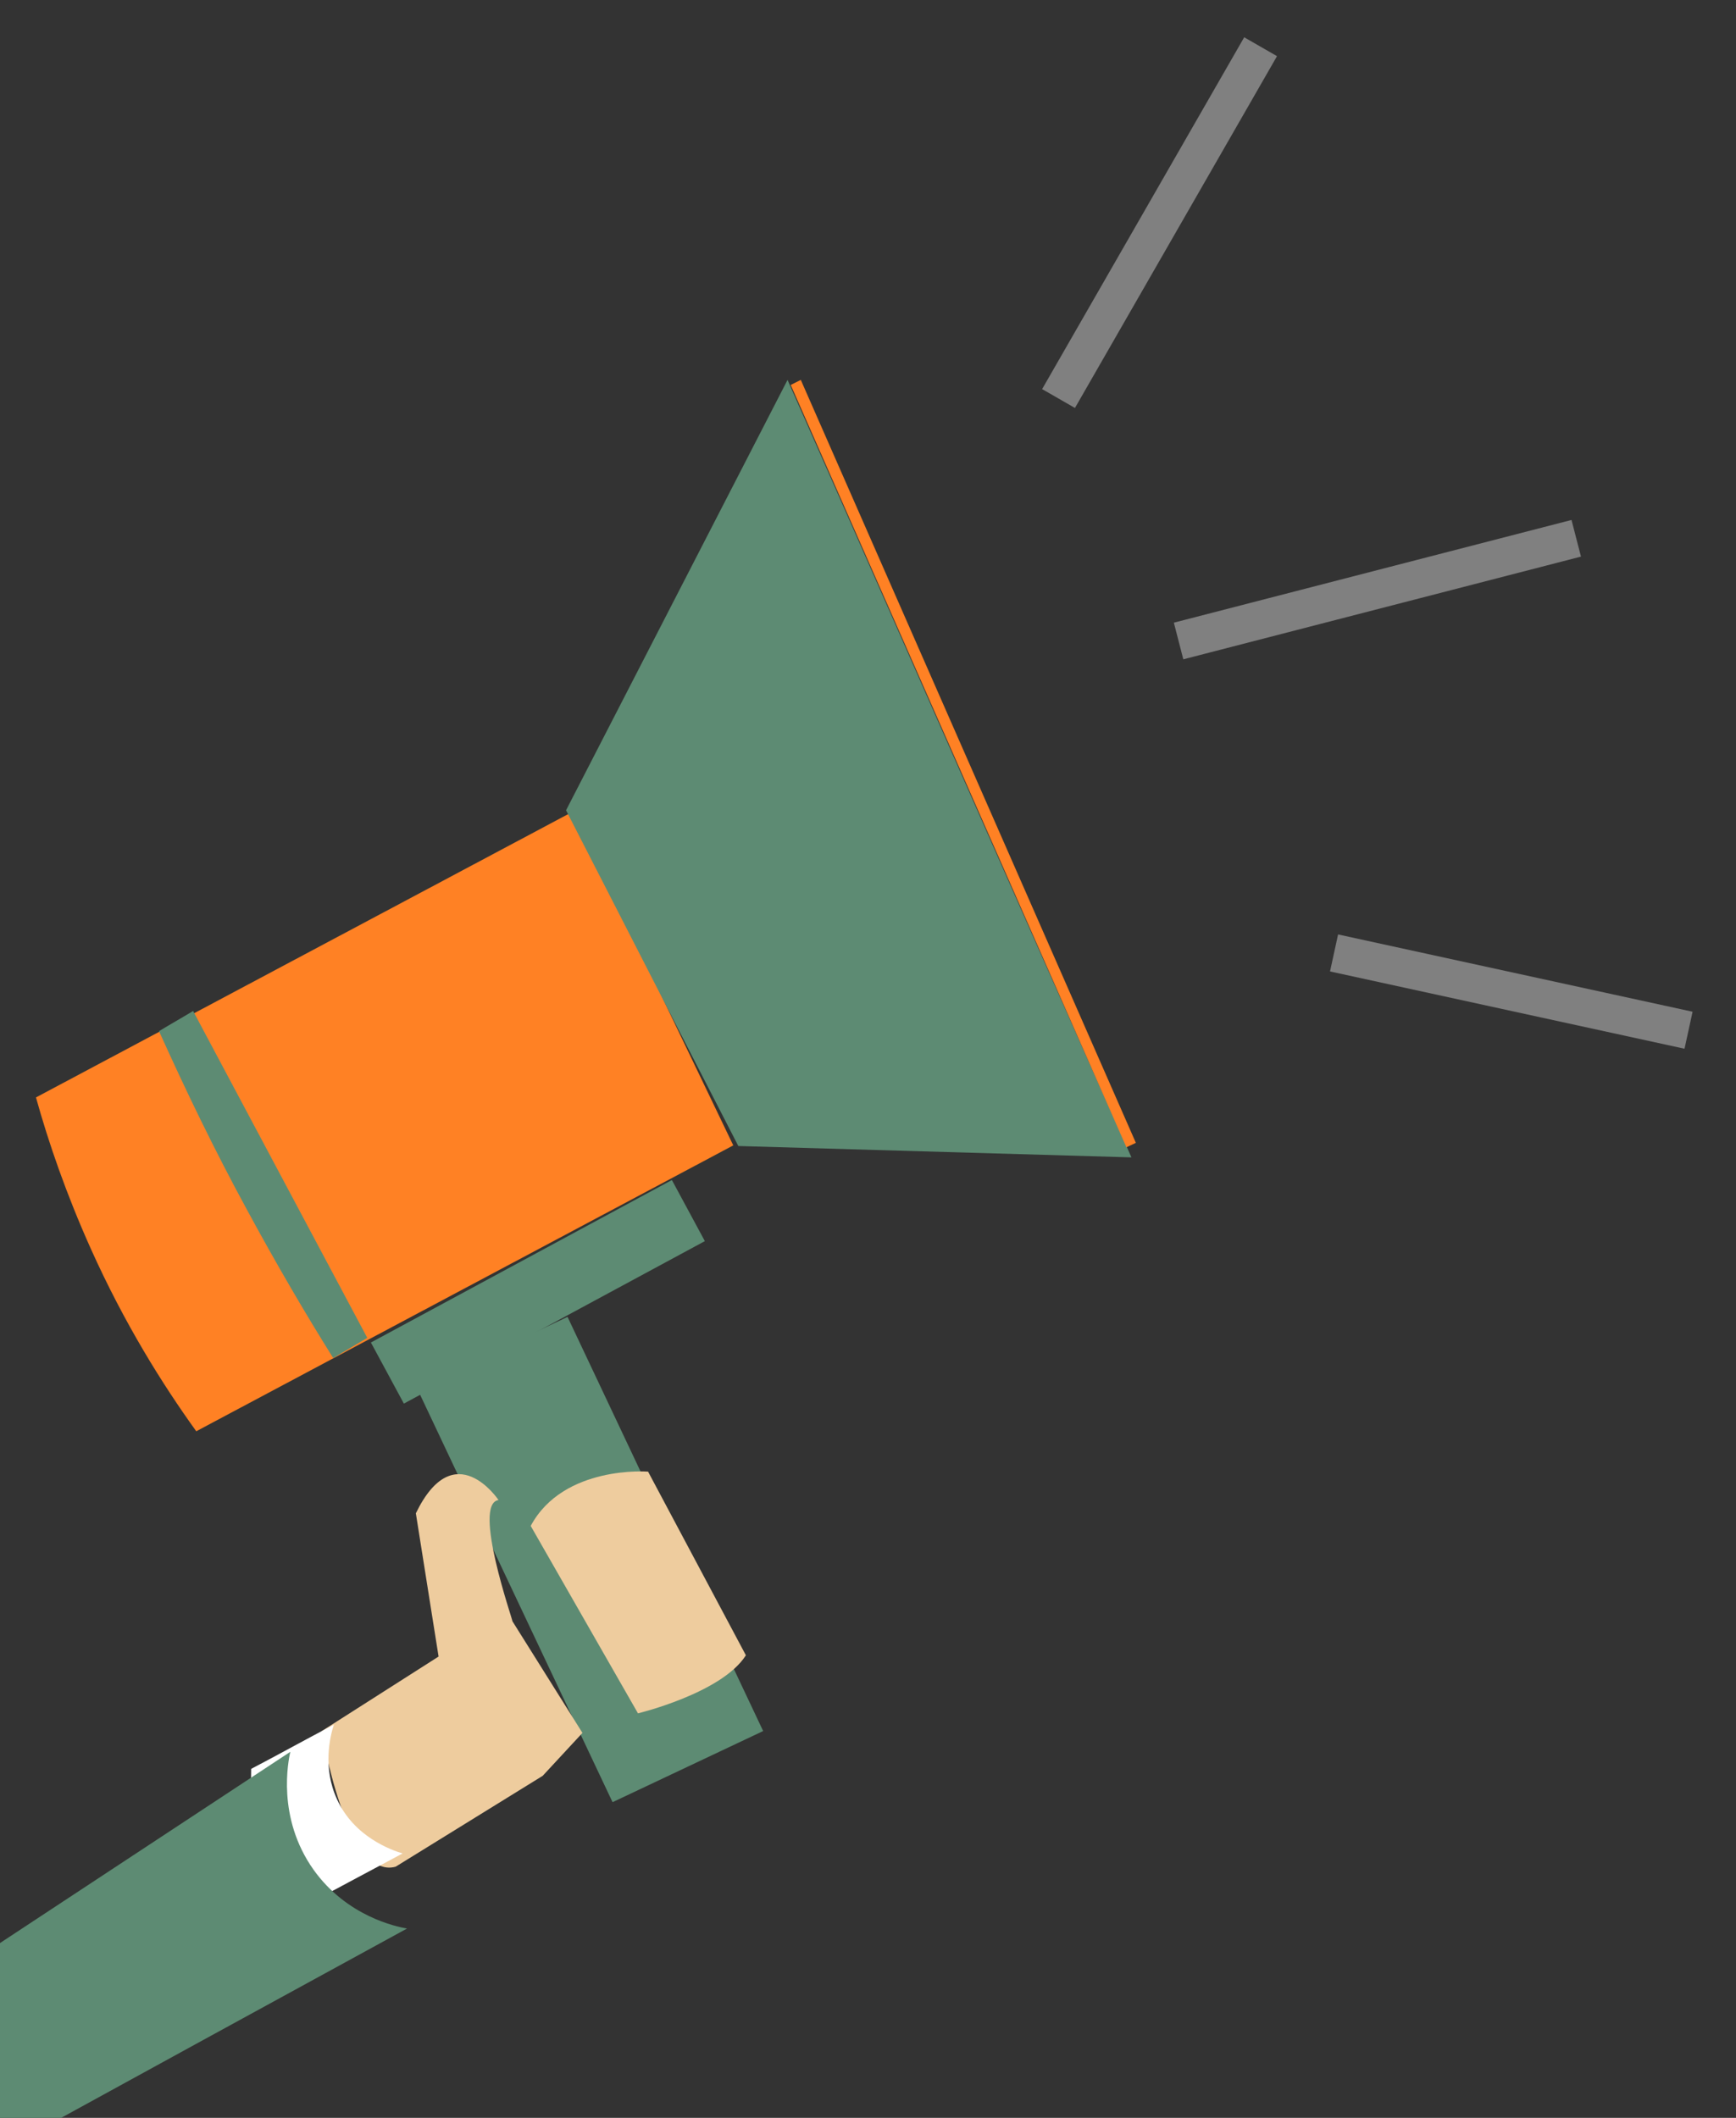
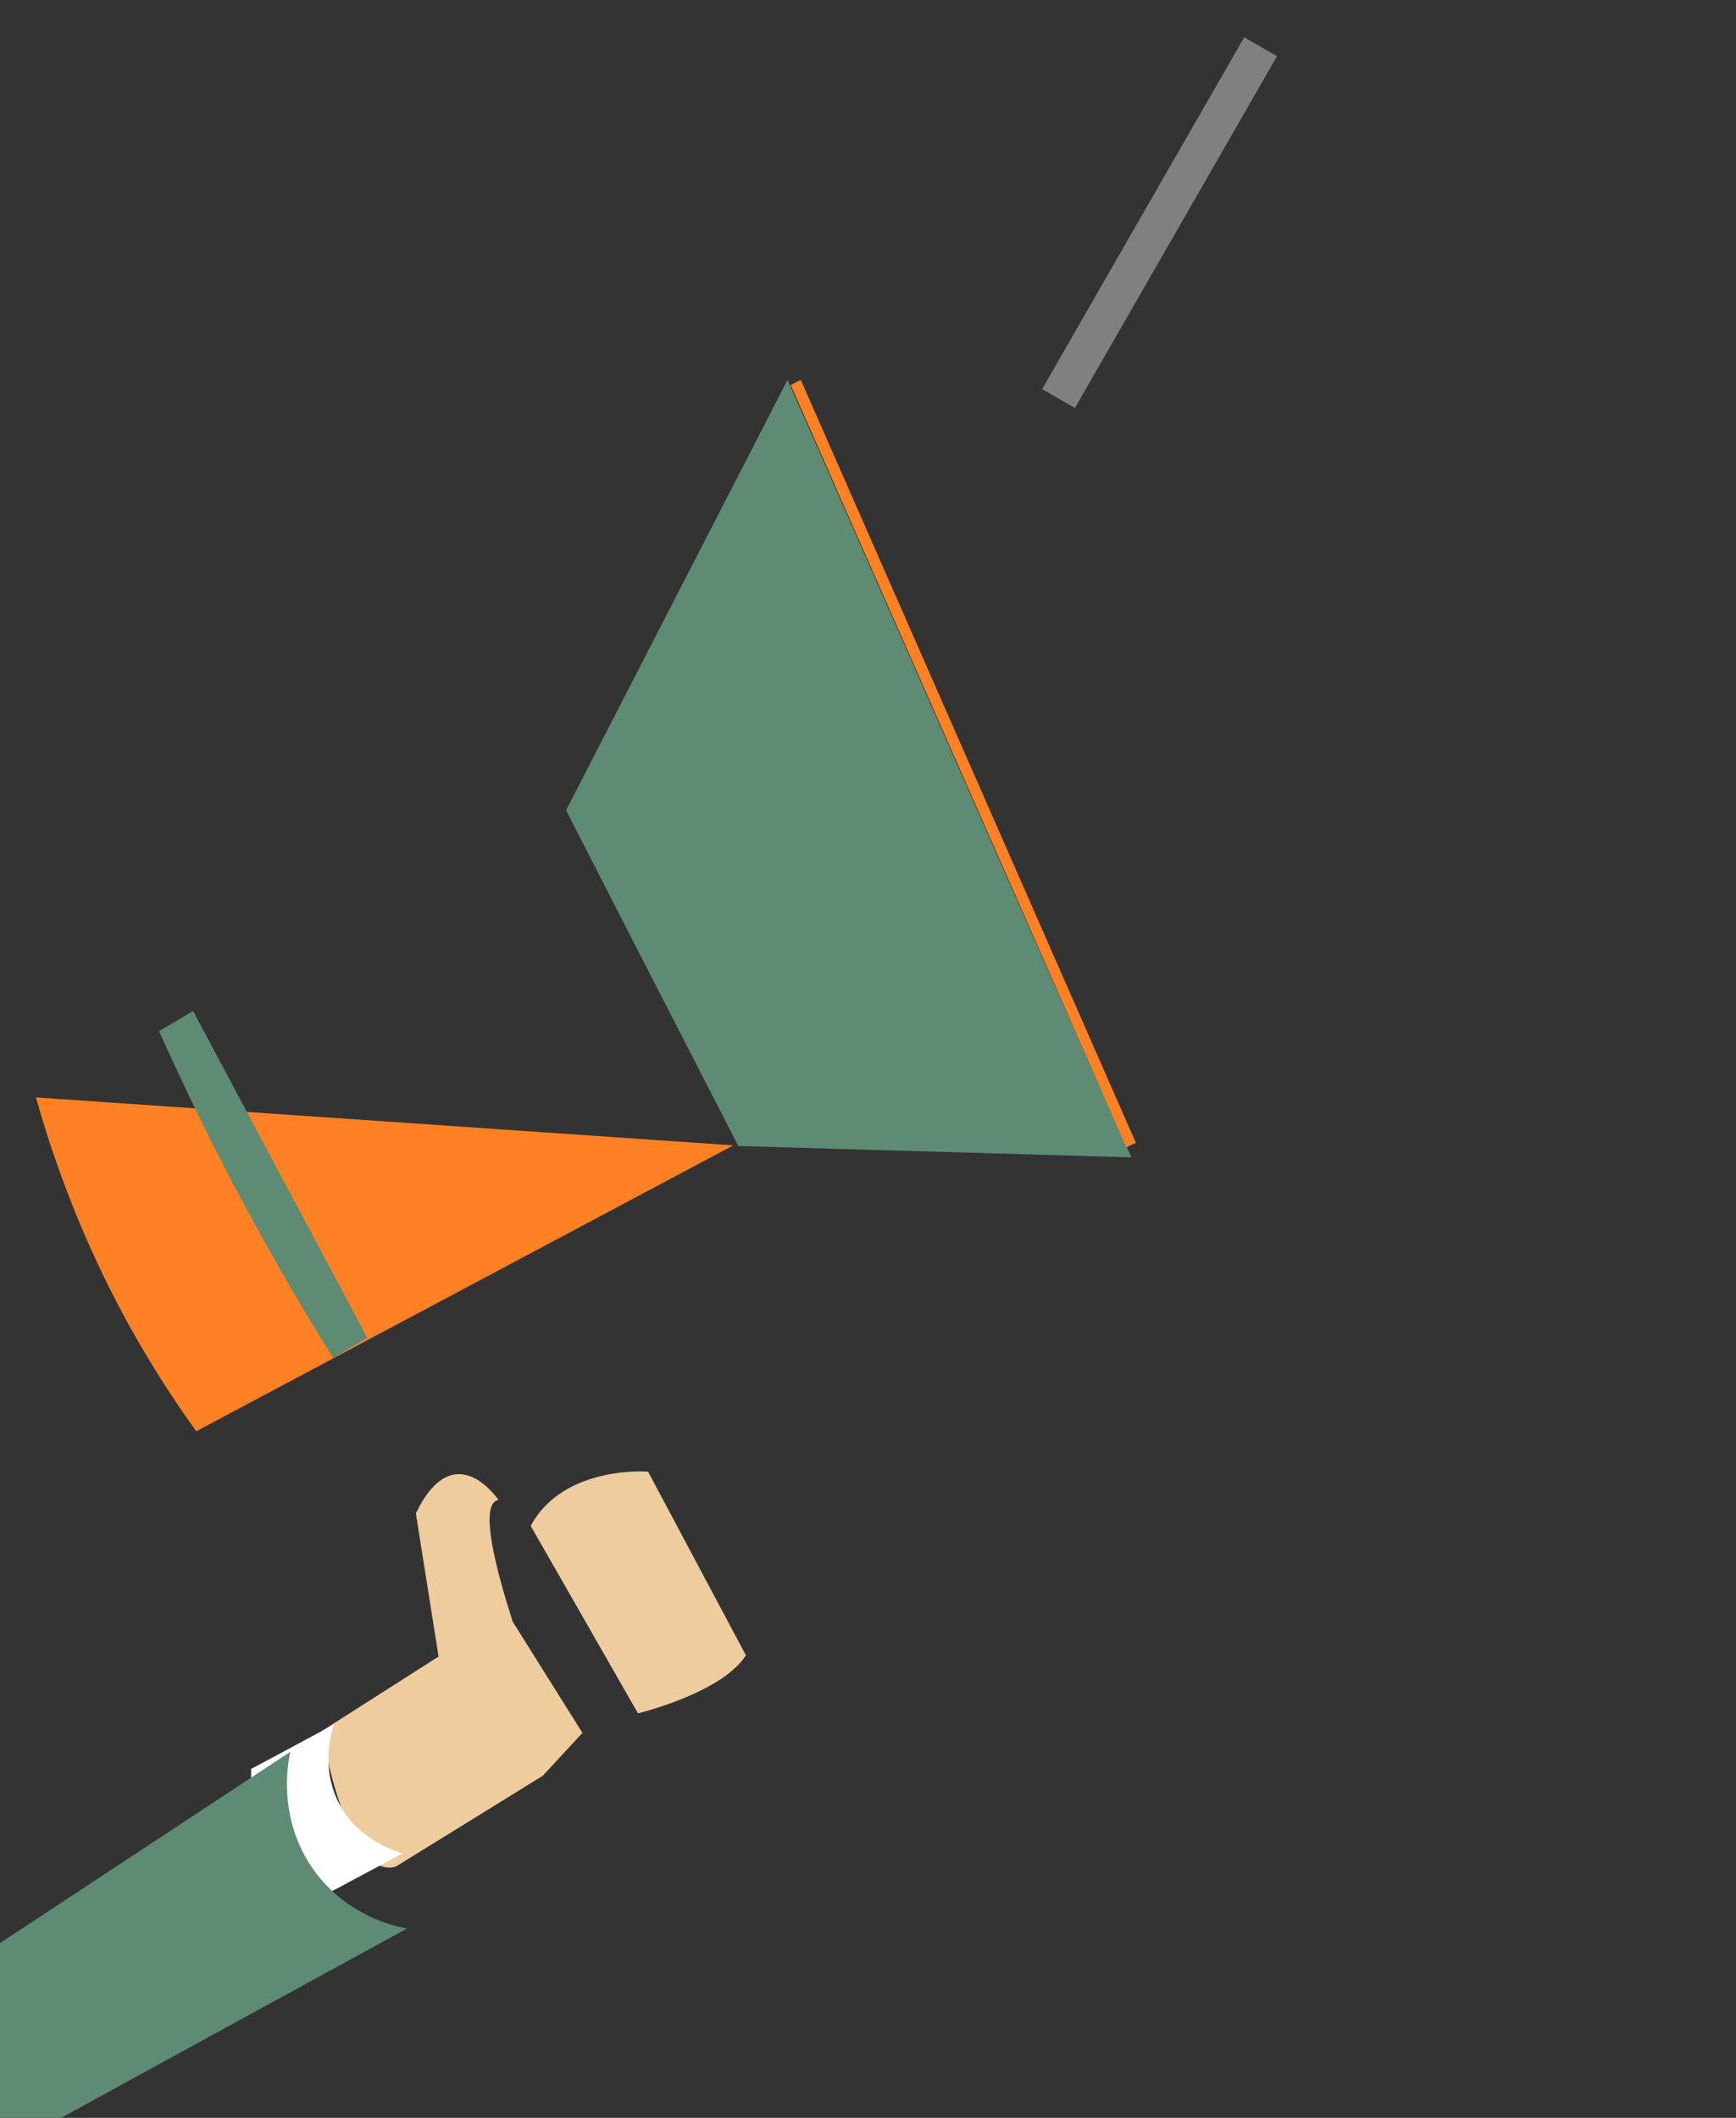
<svg xmlns="http://www.w3.org/2000/svg" x="0px" y="0px" viewBox="0 0 275.1 335.6" width="100%" style="vertical-align: middle; max-width: 100%; width: 100%;">
  <rect x="0" y="0" width="275.1" height="335.6" fill="#333333" stroke="none" />
-   <path fill="#ff8124" d="M116.2,181.5l-85.1,45.3c-5.4-7.5-11.4-17.1-16.7-28.9c-3.9-8.7-6.7-16.8-8.7-24   c28.4-15.1,56.7-30.2,85.1-45.3L116.2,181.5z">
+   <path fill="#ff8124" d="M116.2,181.5l-85.1,45.3c-5.4-7.5-11.4-17.1-16.7-28.9c-3.9-8.7-6.7-16.8-8.7-24   L116.2,181.5z">
   </path>
  <path fill="rgb(93,139,115)" d="M89.7,128.4c11.7-22.7,23.4-45.5,35.1-68.2c18.2,41.1,36.3,82.6,54.5,123.2c-20.8-0.6-41.5-1.2-62.3-1.8   C107.9,163.9,98.8,146.2,89.7,128.4z">
   </path>
  <path fill="rgb(93,139,115)" d="M58.2,212l-5.4,3.2c-4.5-7.2-9-14.9-13.5-23.2c-5.4-9.9-10-19.5-14.1-28.6c1.8-1.1,3.6-2.1,5.4-3.2L58.2,212   z">
   </path>
  <polygon fill="#ff8124" points="180,181.1 178.5,181.8 125.3,61 126.9,60.2">
   </polygon>
-   <rect x="58.2" y="199.1" transform="matrix(0.88 -0.475 0.475 0.88 -87.013 65.173)" fill="rgb(93,139,115)" width="54.2" height="11">
-    </rect>
-   <rect x="80.4" y="210.8" transform="matrix(0.904 -0.427 0.427 0.904 -96.623 63.714)" fill="rgb(93,139,115)" width="26.4" height="72.6">
-    </rect>
  <path fill="#EECC9E" d="M84.1,241.8l17,29.7c0,0,13.3-3.2,17.1-9.2l-15.5-29.1C102.8,233.2,89.3,232.1,84.1,241.8z">
   </path>
  <path fill="#EECC9E" d="M79,237.7c0,0-7-10.5-13.1,2.1l3.6,22.7L51,274.3c0,0,3.8,23.7,11.7,21.5L86,281.4l6.3-6.8l-11.1-17.7   C81.3,256.8,74.8,238.3,79,237.7z">
   </path>
  <path fill="#FFFFFF" d="M63.8,293.7l-13.1,7c-2.2-1.3-5-3.6-7.3-7c-3.4-5.2-3.7-10.5-3.6-13.4c4.4-2.3,8.7-4.7,13.1-7   c-0.6,1.9-1.8,6.8,0.5,11.8C56.1,291.1,62.1,293.2,63.8,293.7z">
   </path>
  <path fill="rgb(93,139,115)" d="M64.5,305.6C42,317.9,19.5,330.2-2.9,342.5c1-11.5,2-23.1,2.9-34.6l46-30.3c-0.3,1.4-2.2,10.4,3.7,18.7   C55,303.7,62.8,305.3,64.5,305.6z">
   </path>
  <rect x="180.7" y="3.2" transform="matrix(0.867 0.498 -0.498 0.867 42.091 -86.853)" fill="#808080" width="6" height="64.3">
   </rect>
-   <rect x="215.3" y="61" transform="matrix(0.25 0.968 -0.968 0.25 254.256 -141.267)" fill="#808080" width="6" height="65.1">
-    </rect>
-   <rect x="210.8" y="154.1" transform="matrix(0.977 0.213 -0.213 0.977 38.914 -47.382)" fill="#808080" width="57.5" height="6">
-    </rect>
</svg>